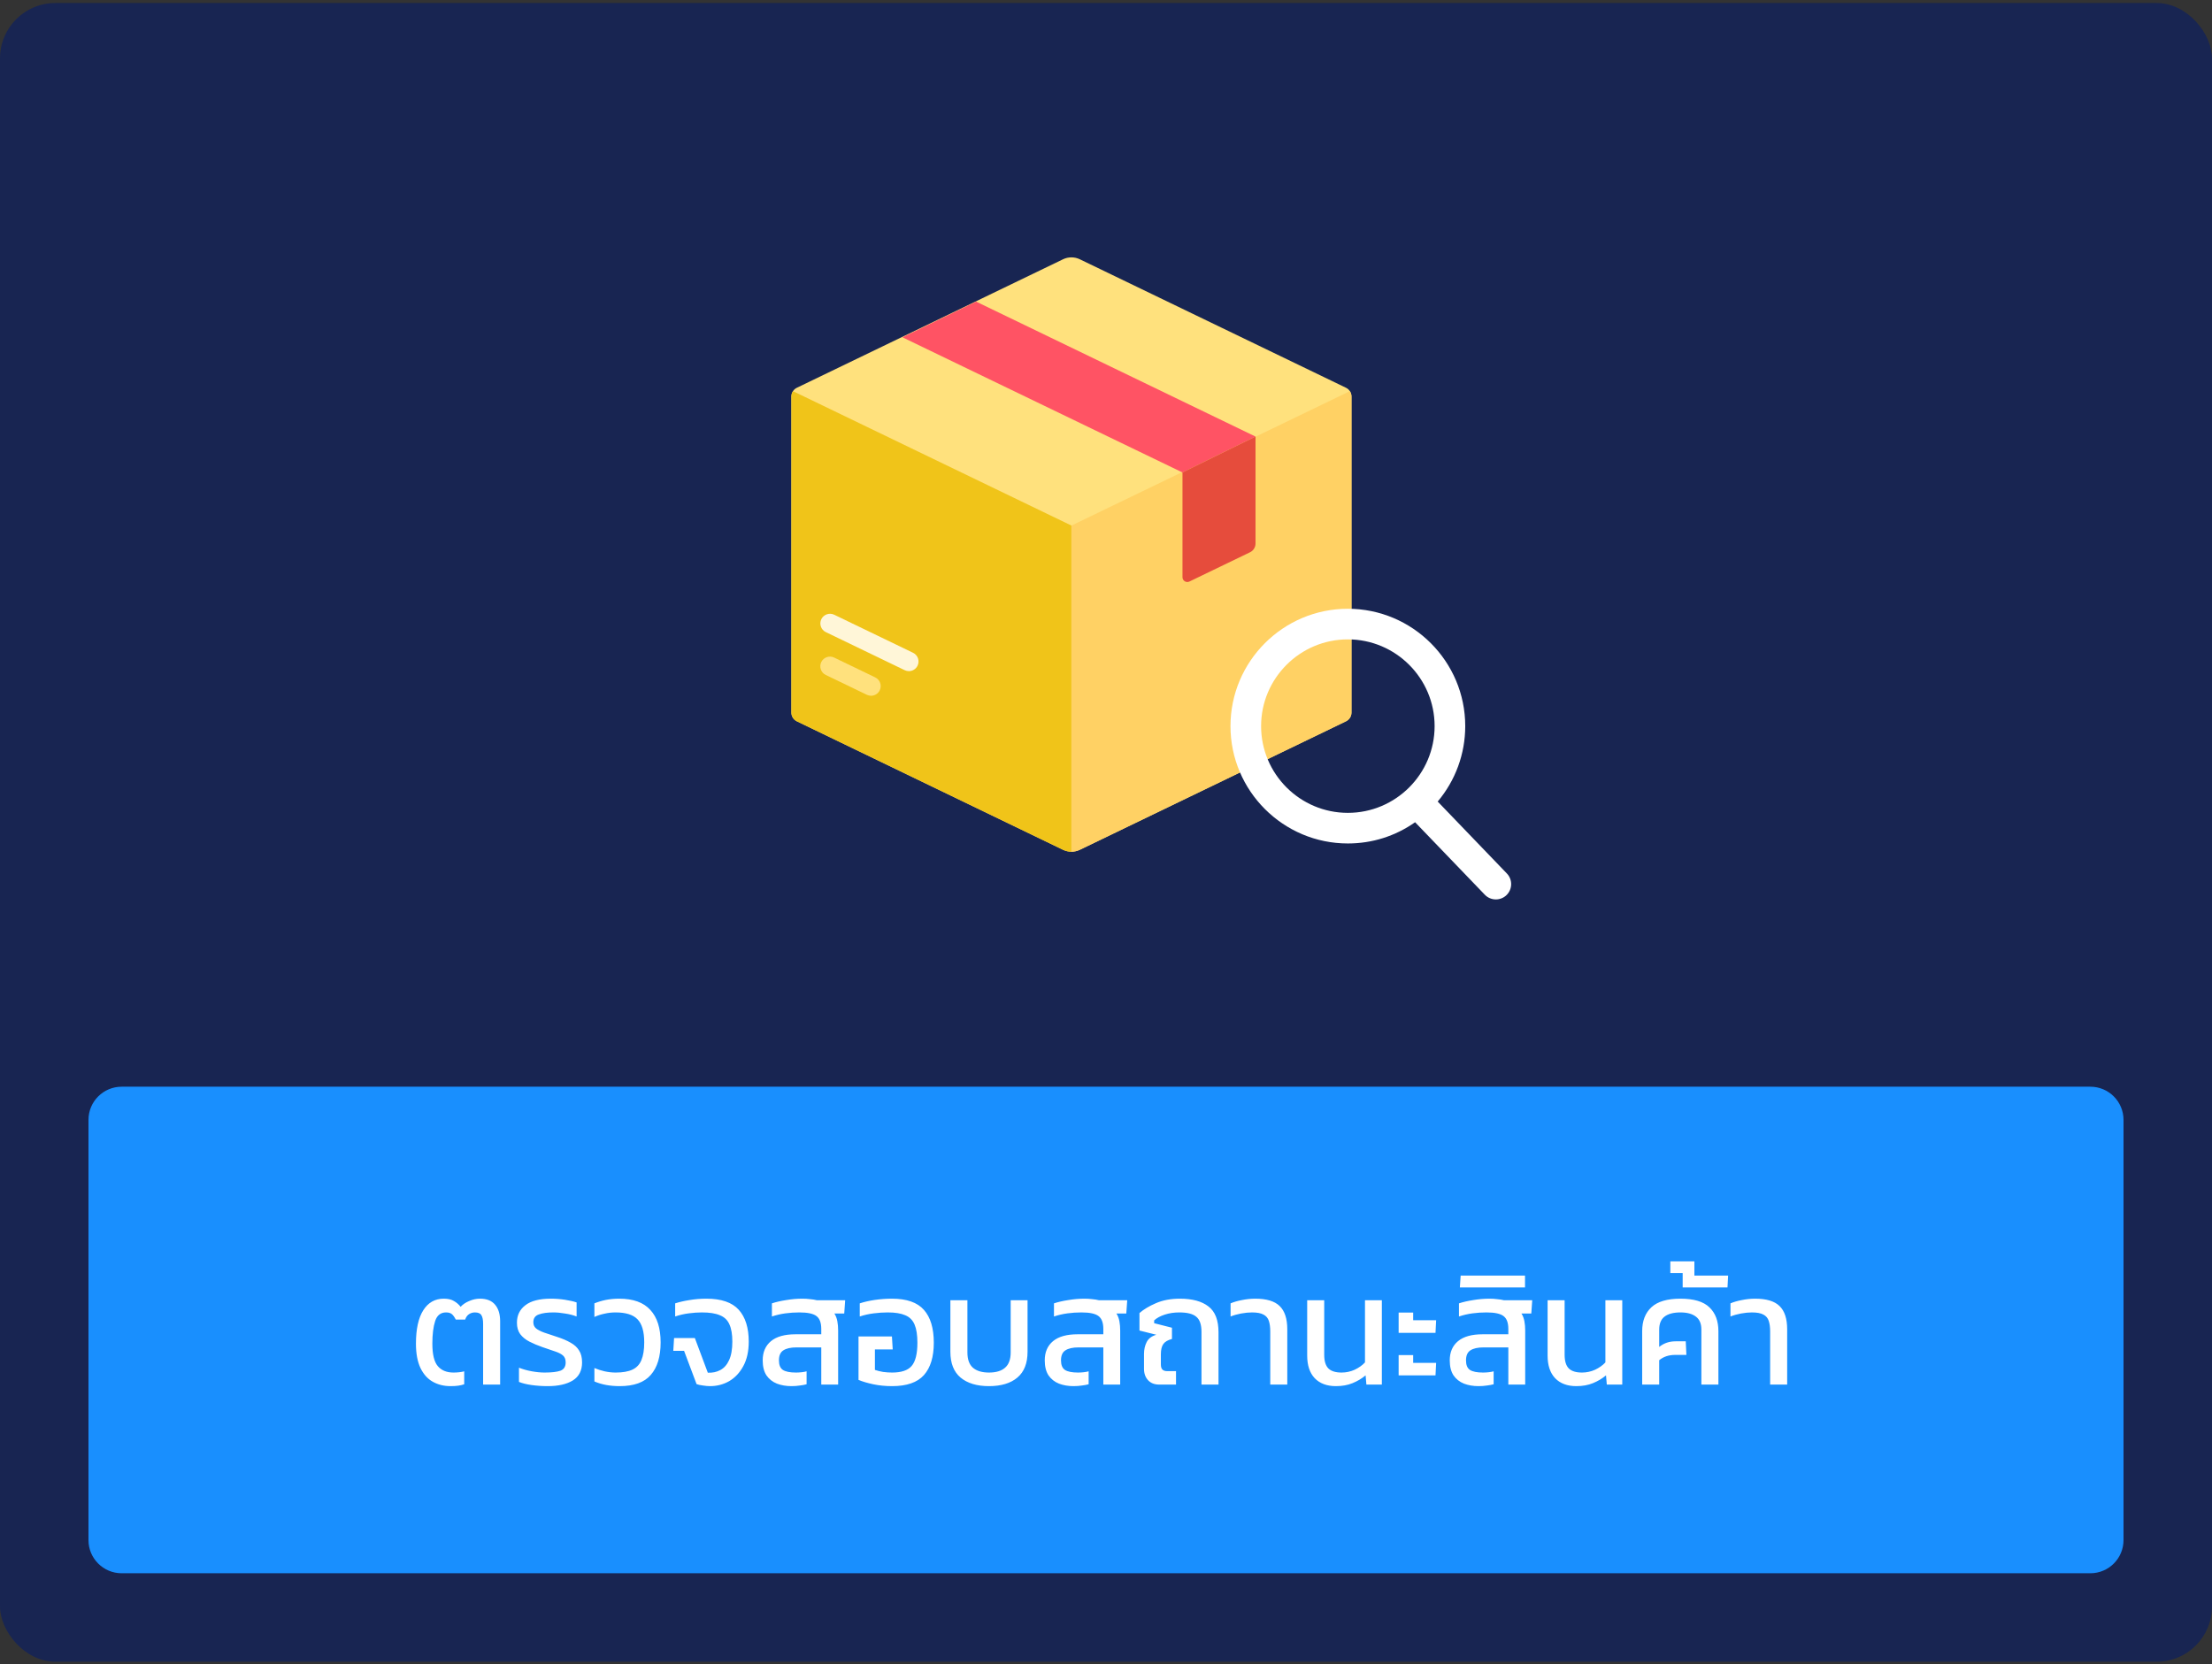
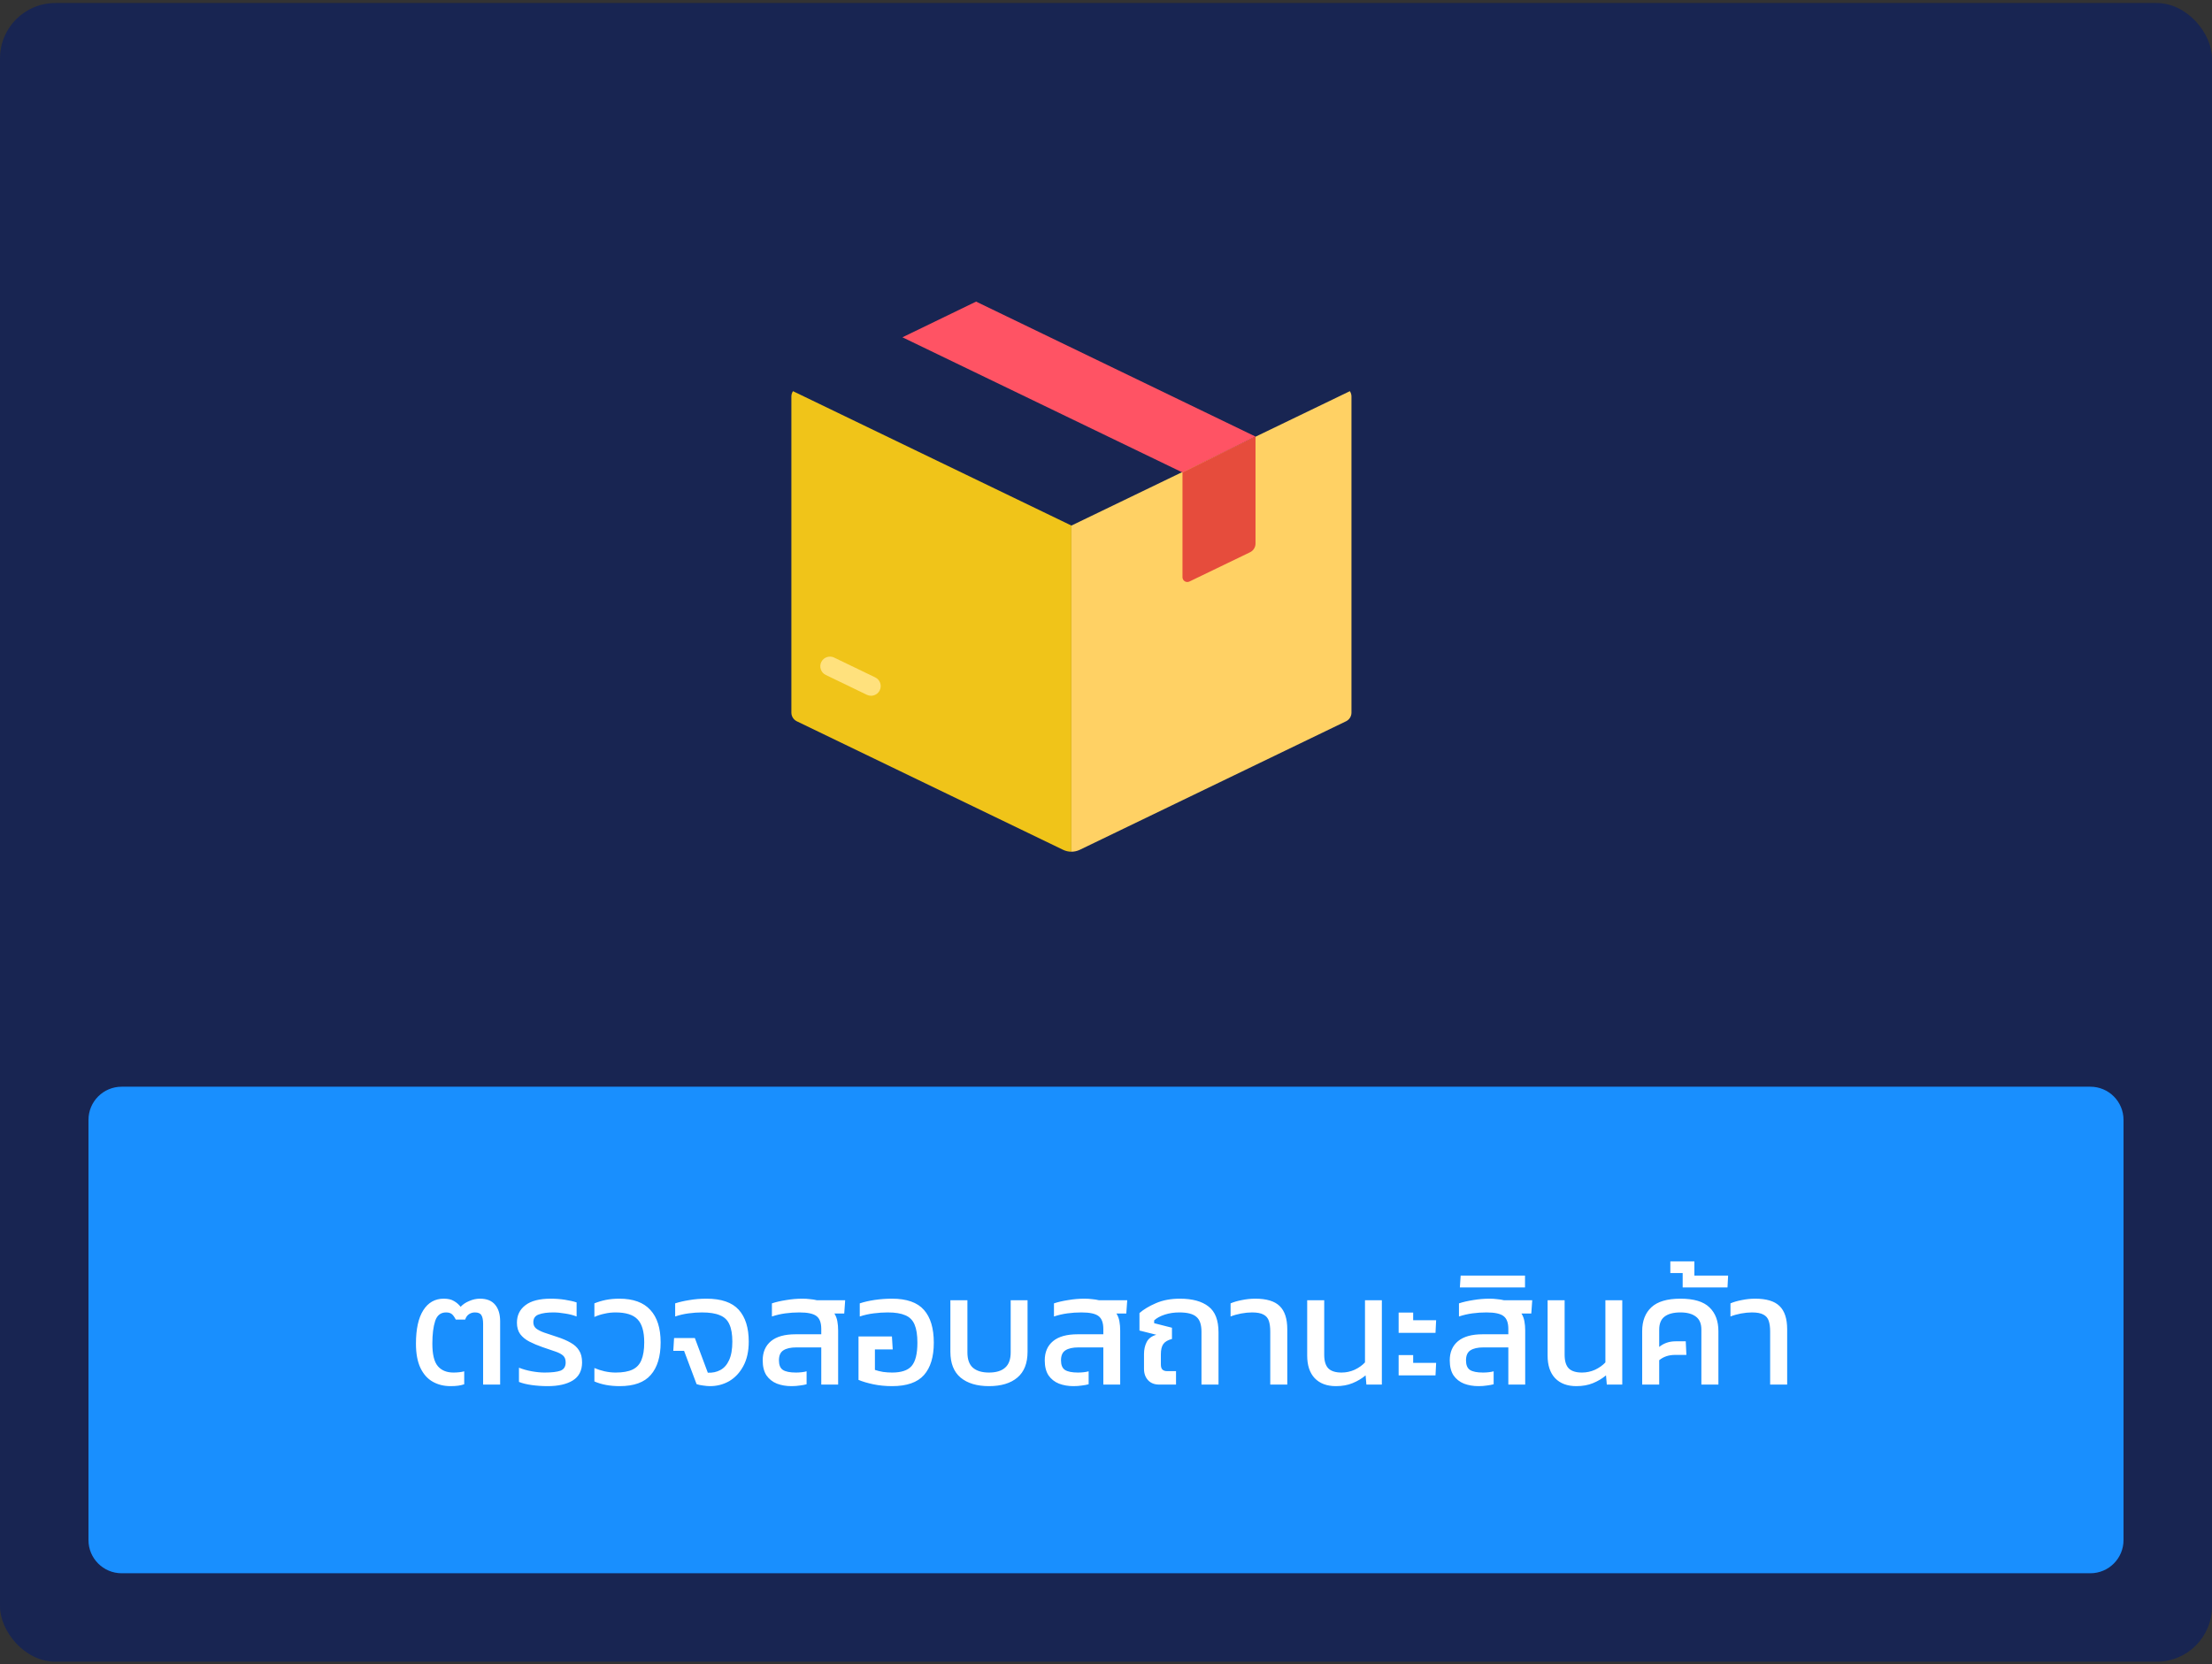
<svg xmlns="http://www.w3.org/2000/svg" width="400" height="301" viewBox="0 0 400 301" fill="none">
  <rect x="0" y="0" width="400" height="301" fill="#333333" stroke="none" />
  <rect y="0.548" width="400" height="300" rx="10" fill="#182552" />
  <g clip-path="url(#clip0_191_5273)">
-     <path d="M192.23 46.895L144.094 70.133C143.491 70.424 143.107 71.035 143.107 71.706V128.885C143.107 129.556 143.491 130.166 144.094 130.458L192.23 153.696C193.189 154.159 194.307 154.159 195.267 153.696L243.402 130.458C244.006 130.166 244.389 129.556 244.389 128.885V71.706C244.389 71.035 244.005 70.424 243.402 70.133L195.267 46.895C194.307 46.432 193.189 46.432 192.23 46.895Z" fill="#FFE17D" />
    <path d="M143.398 70.75C143.214 71.029 143.107 71.358 143.107 71.706V128.886C143.107 129.556 143.491 130.167 144.094 130.458L192.23 153.696C192.709 153.928 193.229 154.043 193.748 154.043V95.057L143.398 70.75Z" fill="#F0C419" />
    <path d="M244.098 70.75C244.282 71.029 244.389 71.358 244.389 71.706V128.886C244.389 129.556 244.005 130.167 243.402 130.458L195.266 153.696C194.787 153.928 194.267 154.043 193.748 154.043V95.057L244.098 70.75Z" fill="#FFD164" />
    <path d="M157.512 125.838C157.258 125.838 156.999 125.781 156.755 125.664L149.324 122.076C148.454 121.656 148.091 120.613 148.51 119.745C148.928 118.877 149.975 118.515 150.841 118.931L158.273 122.519C159.143 122.939 159.506 123.983 159.086 124.851C158.786 125.474 158.162 125.838 157.512 125.838Z" fill="#FFE17D" />
-     <path d="M164.352 121.385C164.098 121.385 163.838 121.328 163.595 121.211L149.333 114.327C148.465 113.907 148.1 112.863 148.52 111.995C148.938 111.129 149.986 110.766 150.851 111.182L165.112 118.066C165.98 118.486 166.345 119.53 165.926 120.397C165.626 121.021 165.002 121.385 164.352 121.385Z" fill="#FFF6D8" />
    <path d="M227.036 78.958L176.509 54.549L163.189 61.005L213.83 85.452L227.036 78.958Z" fill="#FF5364" />
    <path d="M213.83 85.453V104.392C213.83 105.035 214.503 105.458 215.083 105.178L226.049 99.884C226.653 99.593 227.036 98.982 227.036 98.311V78.959L213.83 85.453Z" fill="#E64C3C" />
  </g>
  <g clip-path="url(#clip1_191_5273)">
-     <path d="M272.493 157.987L259.981 144.974C263.198 141.15 264.961 136.338 264.961 131.329C264.961 119.625 255.439 110.104 243.735 110.104C232.032 110.104 222.51 119.625 222.51 131.329C222.51 143.032 232.032 152.554 243.735 152.554C248.129 152.554 252.316 151.229 255.895 148.713L268.502 161.825C269.029 162.372 269.738 162.674 270.498 162.674C271.216 162.674 271.898 162.4 272.416 161.902C273.516 160.843 273.551 159.088 272.493 157.987ZM243.735 115.641C252.386 115.641 259.423 122.678 259.423 131.329C259.423 139.98 252.386 147.017 243.735 147.017C235.084 147.017 228.047 139.98 228.047 131.329C228.047 122.678 235.084 115.641 243.735 115.641Z" fill="white" />
-   </g>
+     </g>
  <path d="M16 202.548C16 199.234 18.686 196.548 22 196.548H378C381.314 196.548 384 199.234 384 202.548V278.548C384 281.862 381.314 284.548 378 284.548H22C18.686 284.548 16 281.862 16 278.548V202.548Z" fill="#198FFE" />
  <path d="M81.46 250.704C80.273 250.704 79.209 250.441 78.268 249.913C77.326 249.386 76.582 248.558 76.036 247.428C75.49 246.279 75.217 244.81 75.217 243.021C75.217 240.385 75.66 238.37 76.545 236.976C77.43 235.583 78.663 234.886 80.245 234.886C81.017 234.886 81.629 235.027 82.081 235.31C82.552 235.573 82.957 235.922 83.296 236.355C83.691 235.922 84.209 235.573 84.849 235.31C85.49 235.027 86.139 234.886 86.799 234.886C88.022 234.886 88.936 235.253 89.538 235.988C90.141 236.703 90.442 237.701 90.442 238.982V250.422H87.363V239.434C87.363 238.718 87.26 238.2 87.053 237.88C86.864 237.541 86.469 237.372 85.866 237.372C85.49 237.372 85.141 237.475 84.821 237.683C84.501 237.89 84.266 238.219 84.115 238.671H82.42C82.194 238.219 81.959 237.89 81.714 237.683C81.469 237.475 81.121 237.372 80.669 237.372C79.69 237.372 79.031 237.89 78.692 238.925C78.353 239.961 78.183 241.326 78.183 243.021C78.183 244.961 78.513 246.317 79.172 247.089C79.831 247.861 80.772 248.247 81.996 248.247C82.354 248.247 82.703 248.228 83.042 248.19C83.399 248.153 83.701 248.096 83.945 248.021V250.365C83.625 250.478 83.268 250.563 82.872 250.62C82.477 250.676 82.006 250.704 81.46 250.704ZM99.043 250.704C98.045 250.704 97.075 250.638 96.134 250.507C95.211 250.375 94.448 250.186 93.846 249.942V247.371C94.561 247.654 95.333 247.87 96.162 248.021C97.009 248.172 97.781 248.247 98.478 248.247C99.778 248.247 100.738 248.134 101.359 247.908C101.981 247.663 102.291 247.164 102.291 246.411C102.291 245.865 102.131 245.45 101.811 245.168C101.491 244.885 101.02 244.641 100.399 244.434C99.778 244.208 99.005 243.944 98.083 243.643C97.216 243.341 96.435 243.012 95.738 242.654C95.041 242.296 94.486 241.844 94.072 241.298C93.676 240.752 93.478 240.065 93.478 239.236C93.478 237.899 93.987 236.845 95.004 236.072C96.021 235.282 97.555 234.886 99.608 234.886C100.474 234.886 101.331 234.952 102.178 235.084C103.026 235.216 103.723 235.376 104.269 235.564V238.106C103.647 237.861 102.951 237.683 102.178 237.57C101.425 237.438 100.719 237.372 100.06 237.372C98.968 237.372 98.092 237.494 97.433 237.739C96.774 237.965 96.444 238.436 96.444 239.151C96.444 239.622 96.614 239.999 96.953 240.281C97.292 240.545 97.772 240.79 98.393 241.016C99.034 241.223 99.796 241.477 100.681 241.778C101.679 242.098 102.517 242.456 103.195 242.852C103.873 243.228 104.382 243.699 104.721 244.264C105.078 244.81 105.257 245.526 105.257 246.411C105.257 247.898 104.692 248.991 103.563 249.687C102.452 250.365 100.945 250.704 99.043 250.704ZM112.062 250.704C110.311 250.704 108.786 250.422 107.486 249.857V247.428C108.051 247.673 108.663 247.87 109.322 248.021C110 248.172 110.669 248.247 111.328 248.247C112.608 248.247 113.625 248.068 114.378 247.71C115.132 247.352 115.668 246.778 115.989 245.987C116.328 245.177 116.497 244.113 116.497 242.795C116.497 240.837 116.092 239.443 115.282 238.615C114.491 237.786 113.164 237.372 111.3 237.372C110.622 237.372 109.963 237.447 109.322 237.598C108.682 237.73 108.07 237.927 107.486 238.191V235.733C108.126 235.47 108.814 235.263 109.548 235.112C110.302 234.961 111.111 234.886 111.977 234.886C114.501 234.886 116.375 235.564 117.599 236.92C118.841 238.257 119.463 240.215 119.463 242.795C119.463 245.356 118.87 247.315 117.683 248.671C116.516 250.026 114.642 250.704 112.062 250.704ZM128.391 250.704C128.033 250.704 127.609 250.667 127.12 250.591C126.649 250.535 126.263 250.45 125.962 250.337L123.702 244.321H121.753L121.894 242.004H125.651L127.995 248.275C128.843 248.313 129.596 248.153 130.255 247.795C130.933 247.437 131.46 246.844 131.837 246.015C132.233 245.168 132.43 244.047 132.43 242.654C132.43 241.336 132.251 240.291 131.894 239.519C131.555 238.746 130.98 238.2 130.17 237.88C129.38 237.541 128.297 237.372 126.922 237.372C126.169 237.372 125.369 237.428 124.521 237.541C123.674 237.654 122.864 237.843 122.092 238.106V235.733C122.845 235.489 123.702 235.291 124.662 235.14C125.642 234.971 126.668 234.886 127.741 234.886C130.434 234.886 132.383 235.555 133.588 236.892C134.794 238.229 135.396 240.149 135.396 242.654C135.396 244.405 135.067 245.884 134.408 247.089C133.767 248.275 132.92 249.179 131.865 249.8C130.811 250.403 129.653 250.704 128.391 250.704ZM143.117 250.704C142.157 250.704 141.281 250.554 140.49 250.252C139.699 249.932 139.068 249.433 138.598 248.755C138.146 248.059 137.92 247.155 137.92 246.044C137.92 244.556 138.419 243.398 139.417 242.569C140.415 241.741 141.893 241.326 143.851 241.326H148.512V240.366C148.512 239.255 148.23 238.483 147.665 238.05C147.1 237.598 146.064 237.372 144.558 237.372C143.691 237.372 142.844 237.428 142.015 237.541C141.187 237.654 140.377 237.843 139.586 238.106V235.733C140.321 235.489 141.177 235.291 142.157 235.14C143.136 234.971 144.115 234.886 145.094 234.886C145.584 234.886 146.045 234.914 146.478 234.971C146.93 235.008 147.345 235.074 147.721 235.169H152.834L152.665 237.57H150.885C151.149 237.984 151.327 238.455 151.422 238.982C151.516 239.49 151.563 240.046 151.563 240.648V250.422H148.512V243.699H144.021C142.985 243.699 142.194 243.878 141.648 244.236C141.121 244.575 140.857 245.177 140.857 246.044C140.857 246.872 141.093 247.447 141.563 247.767C142.053 248.087 142.844 248.247 143.936 248.247C144.275 248.247 144.614 248.228 144.953 248.19C145.311 248.153 145.612 248.096 145.857 248.021V250.365C145.518 250.46 145.113 250.535 144.642 250.591C144.172 250.667 143.663 250.704 143.117 250.704ZM161.319 250.704C160.113 250.704 158.974 250.591 157.901 250.365C156.846 250.139 155.961 249.876 155.246 249.574V241.722H161.29L161.432 244.066H158.212V247.767C158.645 247.917 159.134 248.04 159.68 248.134C160.245 248.209 160.791 248.247 161.319 248.247C162.995 248.247 164.172 247.851 164.85 247.06C165.546 246.251 165.895 244.848 165.895 242.852C165.895 241.458 165.725 240.366 165.386 239.575C165.047 238.765 164.482 238.2 163.691 237.88C162.919 237.541 161.865 237.372 160.528 237.372C159.718 237.372 158.871 237.428 157.986 237.541C157.1 237.654 156.262 237.843 155.472 238.106V235.733C156.262 235.47 157.166 235.263 158.183 235.112C159.219 234.961 160.255 234.886 161.29 234.886C163.964 234.886 165.895 235.564 167.081 236.92C168.267 238.257 168.861 240.234 168.861 242.852C168.861 245.413 168.267 247.362 167.081 248.699C165.895 250.036 163.974 250.704 161.319 250.704ZM178.837 250.704C176.653 250.704 174.939 250.186 173.696 249.151C172.472 248.115 171.86 246.561 171.86 244.49V235.169H174.939V244.603C174.939 245.865 175.269 246.787 175.928 247.371C176.606 247.955 177.576 248.247 178.837 248.247C180.118 248.247 181.088 247.955 181.747 247.371C182.425 246.787 182.764 245.865 182.764 244.603V235.169H185.814V244.49C185.814 246.561 185.202 248.115 183.978 249.151C182.754 250.186 181.041 250.704 178.837 250.704ZM194.122 250.704C193.161 250.704 192.285 250.554 191.495 250.252C190.704 249.932 190.073 249.433 189.602 248.755C189.15 248.059 188.924 247.155 188.924 246.044C188.924 244.556 189.423 243.398 190.421 242.569C191.419 241.741 192.897 241.326 194.856 241.326H199.517V240.366C199.517 239.255 199.234 238.483 198.669 238.05C198.104 237.598 197.069 237.372 195.562 237.372C194.696 237.372 193.848 237.428 193.02 237.541C192.191 237.654 191.382 237.843 190.591 238.106V235.733C191.325 235.489 192.182 235.291 193.161 235.14C194.14 234.971 195.12 234.886 196.099 234.886C196.588 234.886 197.05 234.914 197.483 234.971C197.935 235.008 198.349 235.074 198.726 235.169H203.838L203.669 237.57H201.889C202.153 237.984 202.332 238.455 202.426 238.982C202.52 239.49 202.567 240.046 202.567 240.648V250.422H199.517V243.699H195.025C193.99 243.699 193.199 243.878 192.653 244.236C192.125 244.575 191.862 245.177 191.862 246.044C191.862 246.872 192.097 247.447 192.568 247.767C193.058 248.087 193.848 248.247 194.941 248.247C195.28 248.247 195.619 248.228 195.958 248.19C196.315 248.153 196.617 248.096 196.861 248.021V250.365C196.522 250.46 196.118 250.535 195.647 250.591C195.176 250.667 194.668 250.704 194.122 250.704ZM209.611 250.422C208.764 250.422 208.095 250.158 207.606 249.631C207.116 249.104 206.871 248.416 206.871 247.569V244.914C206.871 244.085 207.032 243.36 207.352 242.739C207.672 242.098 208.256 241.656 209.103 241.411L206.052 240.648V237.485C206.806 236.826 207.794 236.233 209.018 235.705C210.261 235.159 211.711 234.886 213.368 234.886C215.609 234.886 217.332 235.357 218.537 236.298C219.743 237.221 220.345 238.775 220.345 240.959V250.422H217.266V240.874C217.266 239.575 216.956 238.671 216.334 238.163C215.732 237.635 214.705 237.372 213.255 237.372C212.314 237.372 211.438 237.504 210.628 237.767C209.819 238.031 209.178 238.379 208.708 238.812V239.321L211.928 240.14V242.174C211.193 242.362 210.675 242.663 210.374 243.078C210.073 243.492 209.922 244.113 209.922 244.942V246.778C209.922 247.211 210.016 247.522 210.205 247.71C210.393 247.898 210.694 247.993 211.108 247.993H212.662V250.422H209.611ZM229.703 250.422V240.818C229.703 240.046 229.618 239.406 229.449 238.897C229.279 238.389 228.959 238.012 228.488 237.767C228.018 237.504 227.321 237.372 226.398 237.372C225.795 237.372 225.136 237.438 224.421 237.57C223.724 237.701 223.093 237.88 222.528 238.106V235.733C223.093 235.489 223.771 235.291 224.562 235.14C225.372 234.971 226.181 234.886 226.991 234.886C229.025 234.886 230.494 235.329 231.398 236.214C232.32 237.099 232.782 238.502 232.782 240.422V250.422H229.703ZM241.579 250.704C239.94 250.704 238.66 250.224 237.737 249.264C236.833 248.303 236.381 246.938 236.381 245.168V235.169H239.46V245.027C239.46 246.175 239.714 247.004 240.223 247.512C240.731 248.002 241.522 248.247 242.596 248.247C243.424 248.247 244.215 248.077 244.968 247.738C245.722 247.381 246.343 246.938 246.833 246.411V235.169H249.883V250.422H247.087L246.946 248.755C246.249 249.339 245.458 249.81 244.573 250.168C243.707 250.525 242.709 250.704 241.579 250.704ZM252.919 241.072V237.4H255.546V238.784H259.698L259.585 241.072H252.919ZM252.919 248.755V245.083H255.546V246.496H259.698L259.585 248.755H252.919ZM267.359 250.704C266.399 250.704 265.523 250.554 264.732 250.252C263.941 249.932 263.311 249.433 262.84 248.755C262.388 248.059 262.162 247.155 262.162 246.044C262.162 244.556 262.661 243.398 263.659 242.569C264.657 241.741 266.135 241.326 268.094 241.326H272.755V240.366C272.755 239.255 272.472 238.483 271.907 238.05C271.342 237.598 270.306 237.372 268.8 237.372C267.934 237.372 267.086 237.428 266.258 237.541C265.429 237.654 264.619 237.843 263.828 238.106V235.733C264.563 235.489 265.42 235.291 266.399 235.14C267.378 234.971 268.357 234.886 269.337 234.886C269.826 234.886 270.288 234.914 270.721 234.971C271.173 235.008 271.587 235.074 271.964 235.169H277.076L276.907 237.57H275.127C275.391 237.984 275.57 238.455 275.664 238.982C275.758 239.49 275.805 240.046 275.805 240.648V250.422H272.755V243.699H268.263C267.228 243.699 266.437 243.878 265.89 244.236C265.363 244.575 265.1 245.177 265.1 246.044C265.1 246.872 265.335 247.447 265.806 247.767C266.295 248.087 267.086 248.247 268.178 248.247C268.517 248.247 268.856 248.228 269.195 248.19C269.553 248.153 269.854 248.096 270.099 248.021V250.365C269.76 250.46 269.355 250.535 268.885 250.591C268.414 250.667 267.905 250.704 267.359 250.704ZM263.992 232.852L264.133 230.706H275.771V232.852H263.992ZM285.053 250.704C283.414 250.704 282.134 250.224 281.211 249.264C280.307 248.303 279.855 246.938 279.855 245.168V235.169H282.934V245.027C282.934 246.175 283.188 247.004 283.697 247.512C284.205 248.002 284.996 248.247 286.069 248.247C286.898 248.247 287.689 248.077 288.442 247.738C289.195 247.381 289.817 246.938 290.306 246.411V235.169H293.357V250.422H290.561L290.419 248.755C289.723 249.339 288.932 249.81 288.047 250.168C287.18 250.525 286.182 250.704 285.053 250.704ZM296.958 250.422V240.761C296.958 238.916 297.513 237.475 298.624 236.44C299.735 235.404 301.487 234.886 303.878 234.886C306.289 234.886 308.03 235.404 309.104 236.44C310.196 237.475 310.742 238.916 310.742 240.761V250.422H307.663V240.479C307.663 239.406 307.334 238.624 306.675 238.134C306.016 237.626 305.083 237.372 303.878 237.372C302.616 237.372 301.656 237.626 300.997 238.134C300.357 238.624 300.037 239.406 300.037 240.479V243.614C300.865 242.936 301.854 242.597 303.003 242.597H304.839L304.952 245.055H302.918C301.769 245.055 300.809 245.375 300.037 246.015V250.422H296.958ZM304.28 232.852V230.254H302.049V228.135H306.399V230.706H312.5L312.387 232.852H304.28ZM320.099 250.422V240.818C320.099 240.046 320.014 239.406 319.844 238.897C319.675 238.389 319.355 238.012 318.884 237.767C318.413 237.504 317.716 237.372 316.794 237.372C316.191 237.372 315.532 237.438 314.816 237.57C314.12 237.701 313.489 237.88 312.924 238.106V235.733C313.489 235.489 314.167 235.291 314.958 235.14C315.767 234.971 316.577 234.886 317.387 234.886C319.421 234.886 320.889 235.329 321.793 236.214C322.716 237.099 323.177 238.502 323.177 240.422V250.422H320.099Z" fill="white" />
  <defs>
    <clipPath id="clip0_191_5273">
      <rect width="107.495" height="107.495" fill="white" transform="translate(140 46.548)" />
    </clipPath>
    <clipPath id="clip1_191_5273">
-       <rect width="52.571" height="52.571" fill="white" transform="translate(221.602 110.104)" />
-     </clipPath>
+       </clipPath>
  </defs>
</svg>